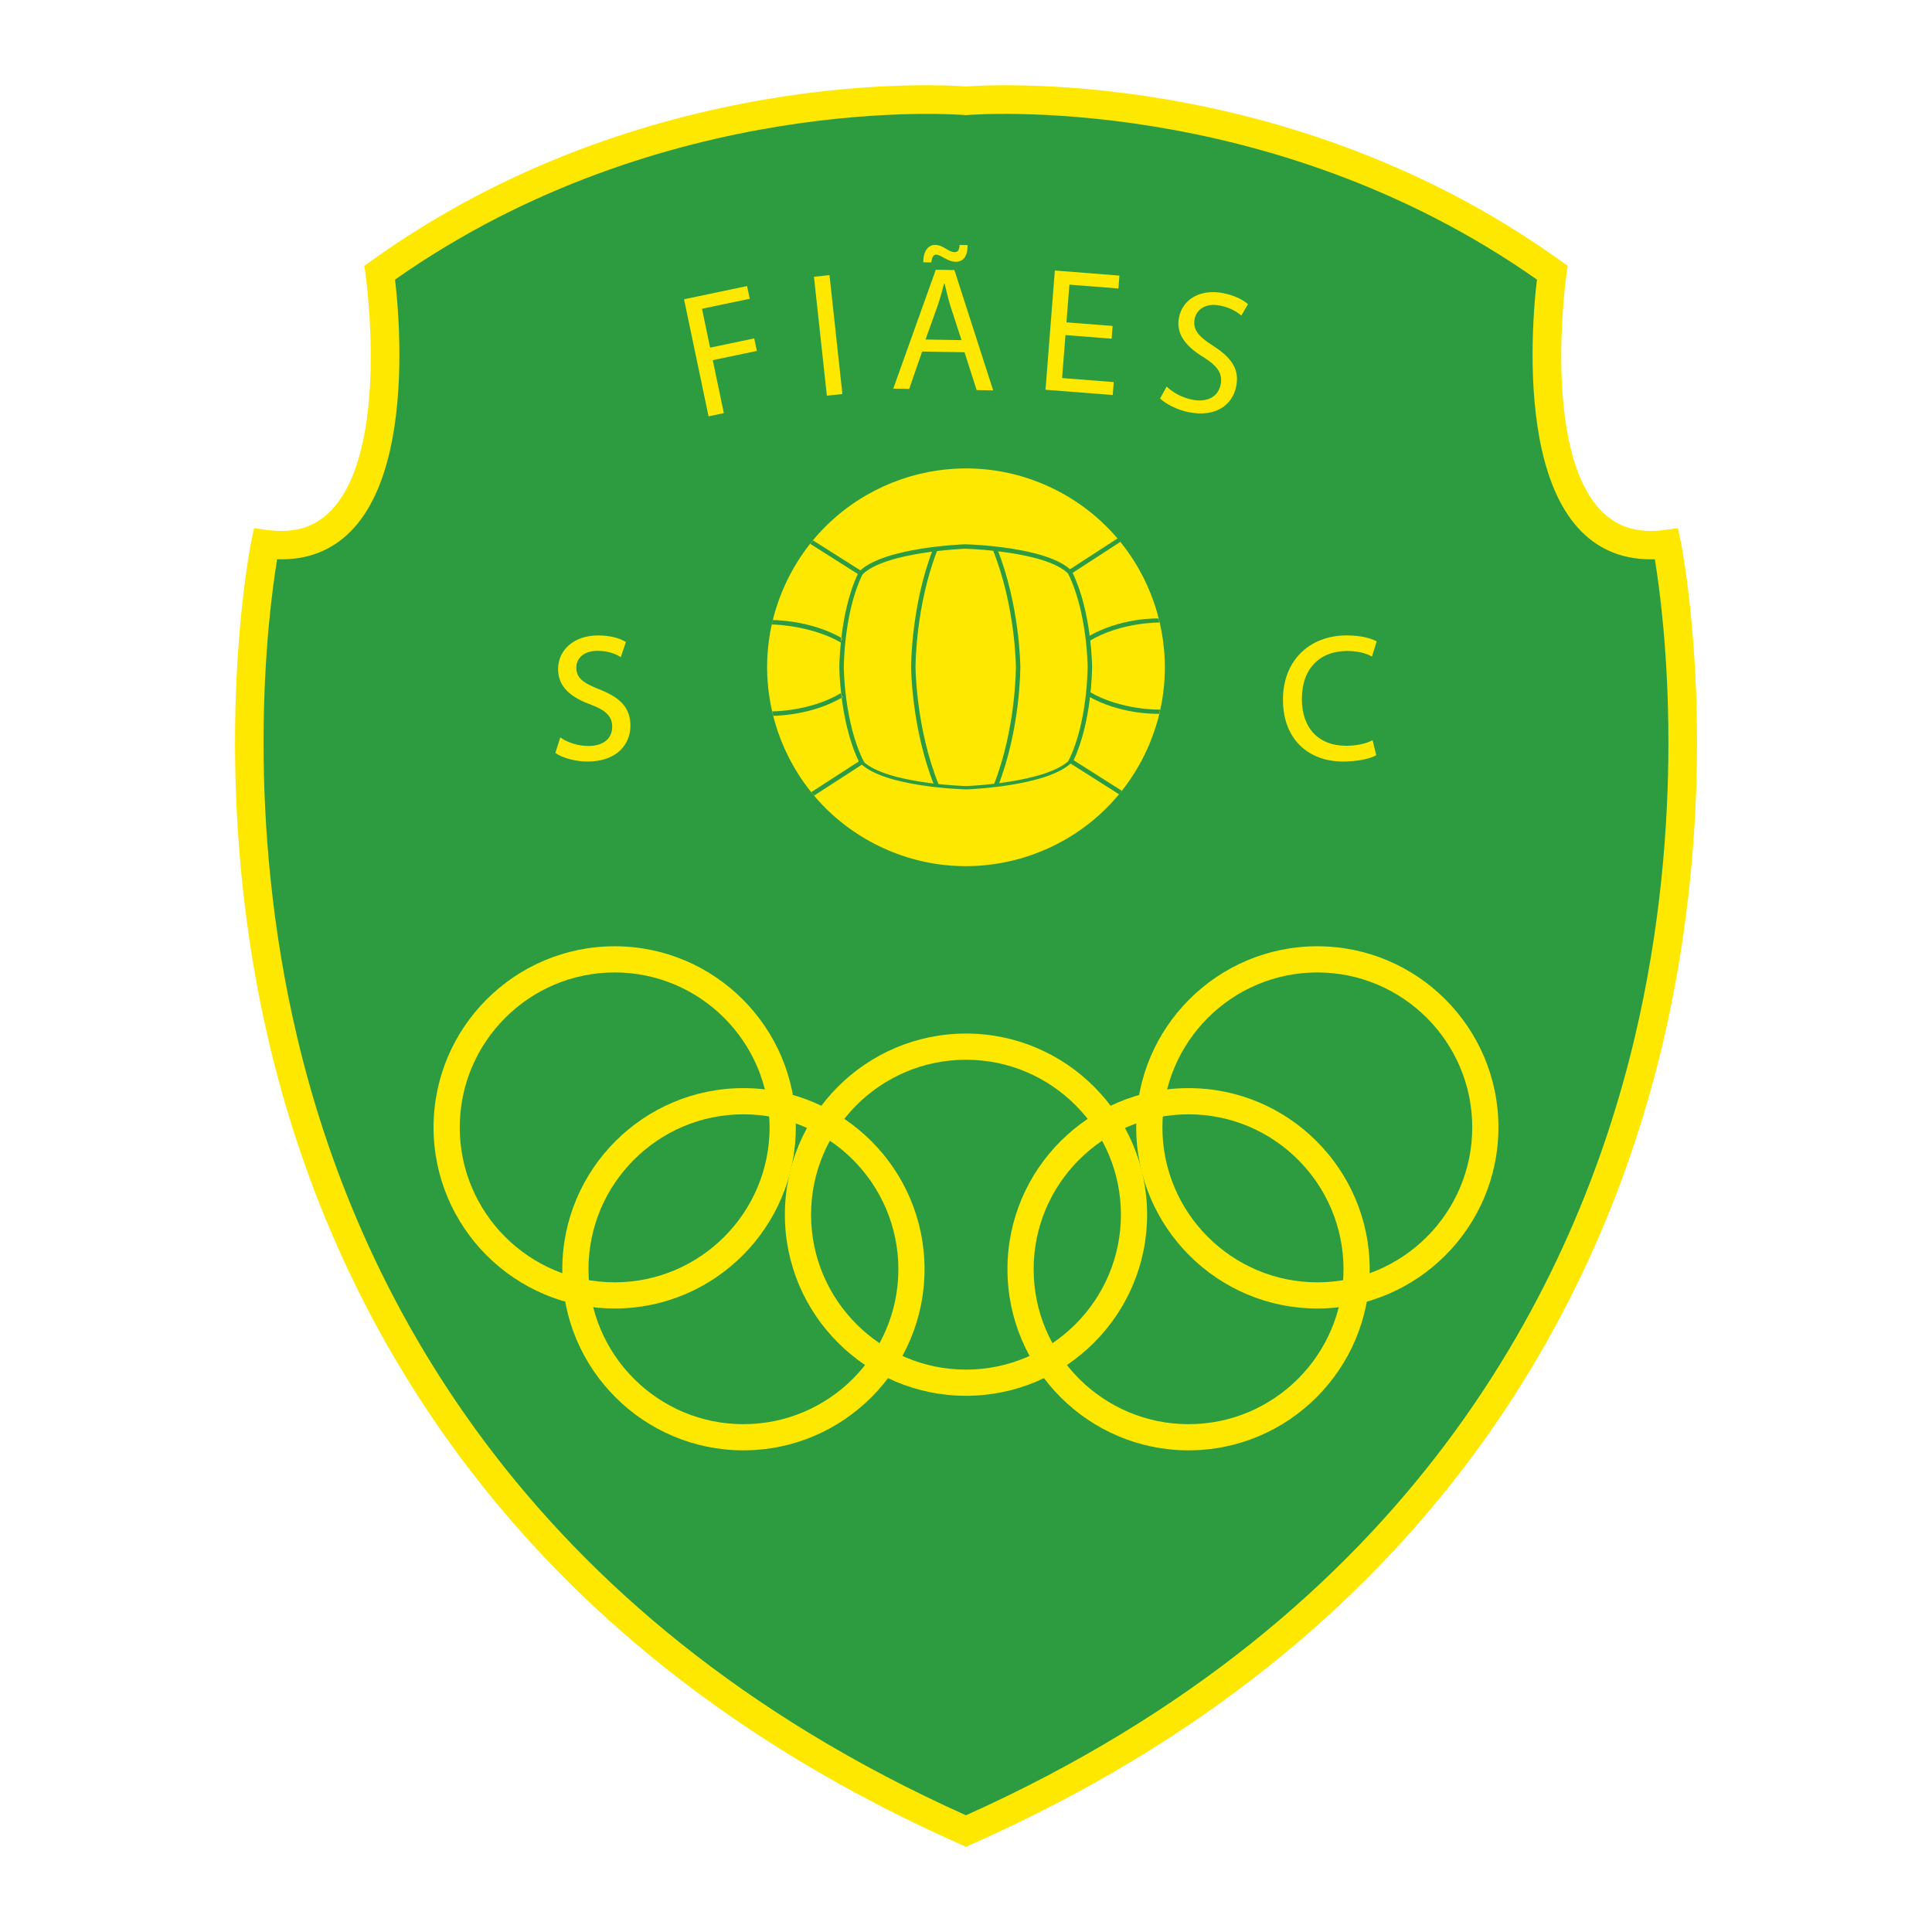
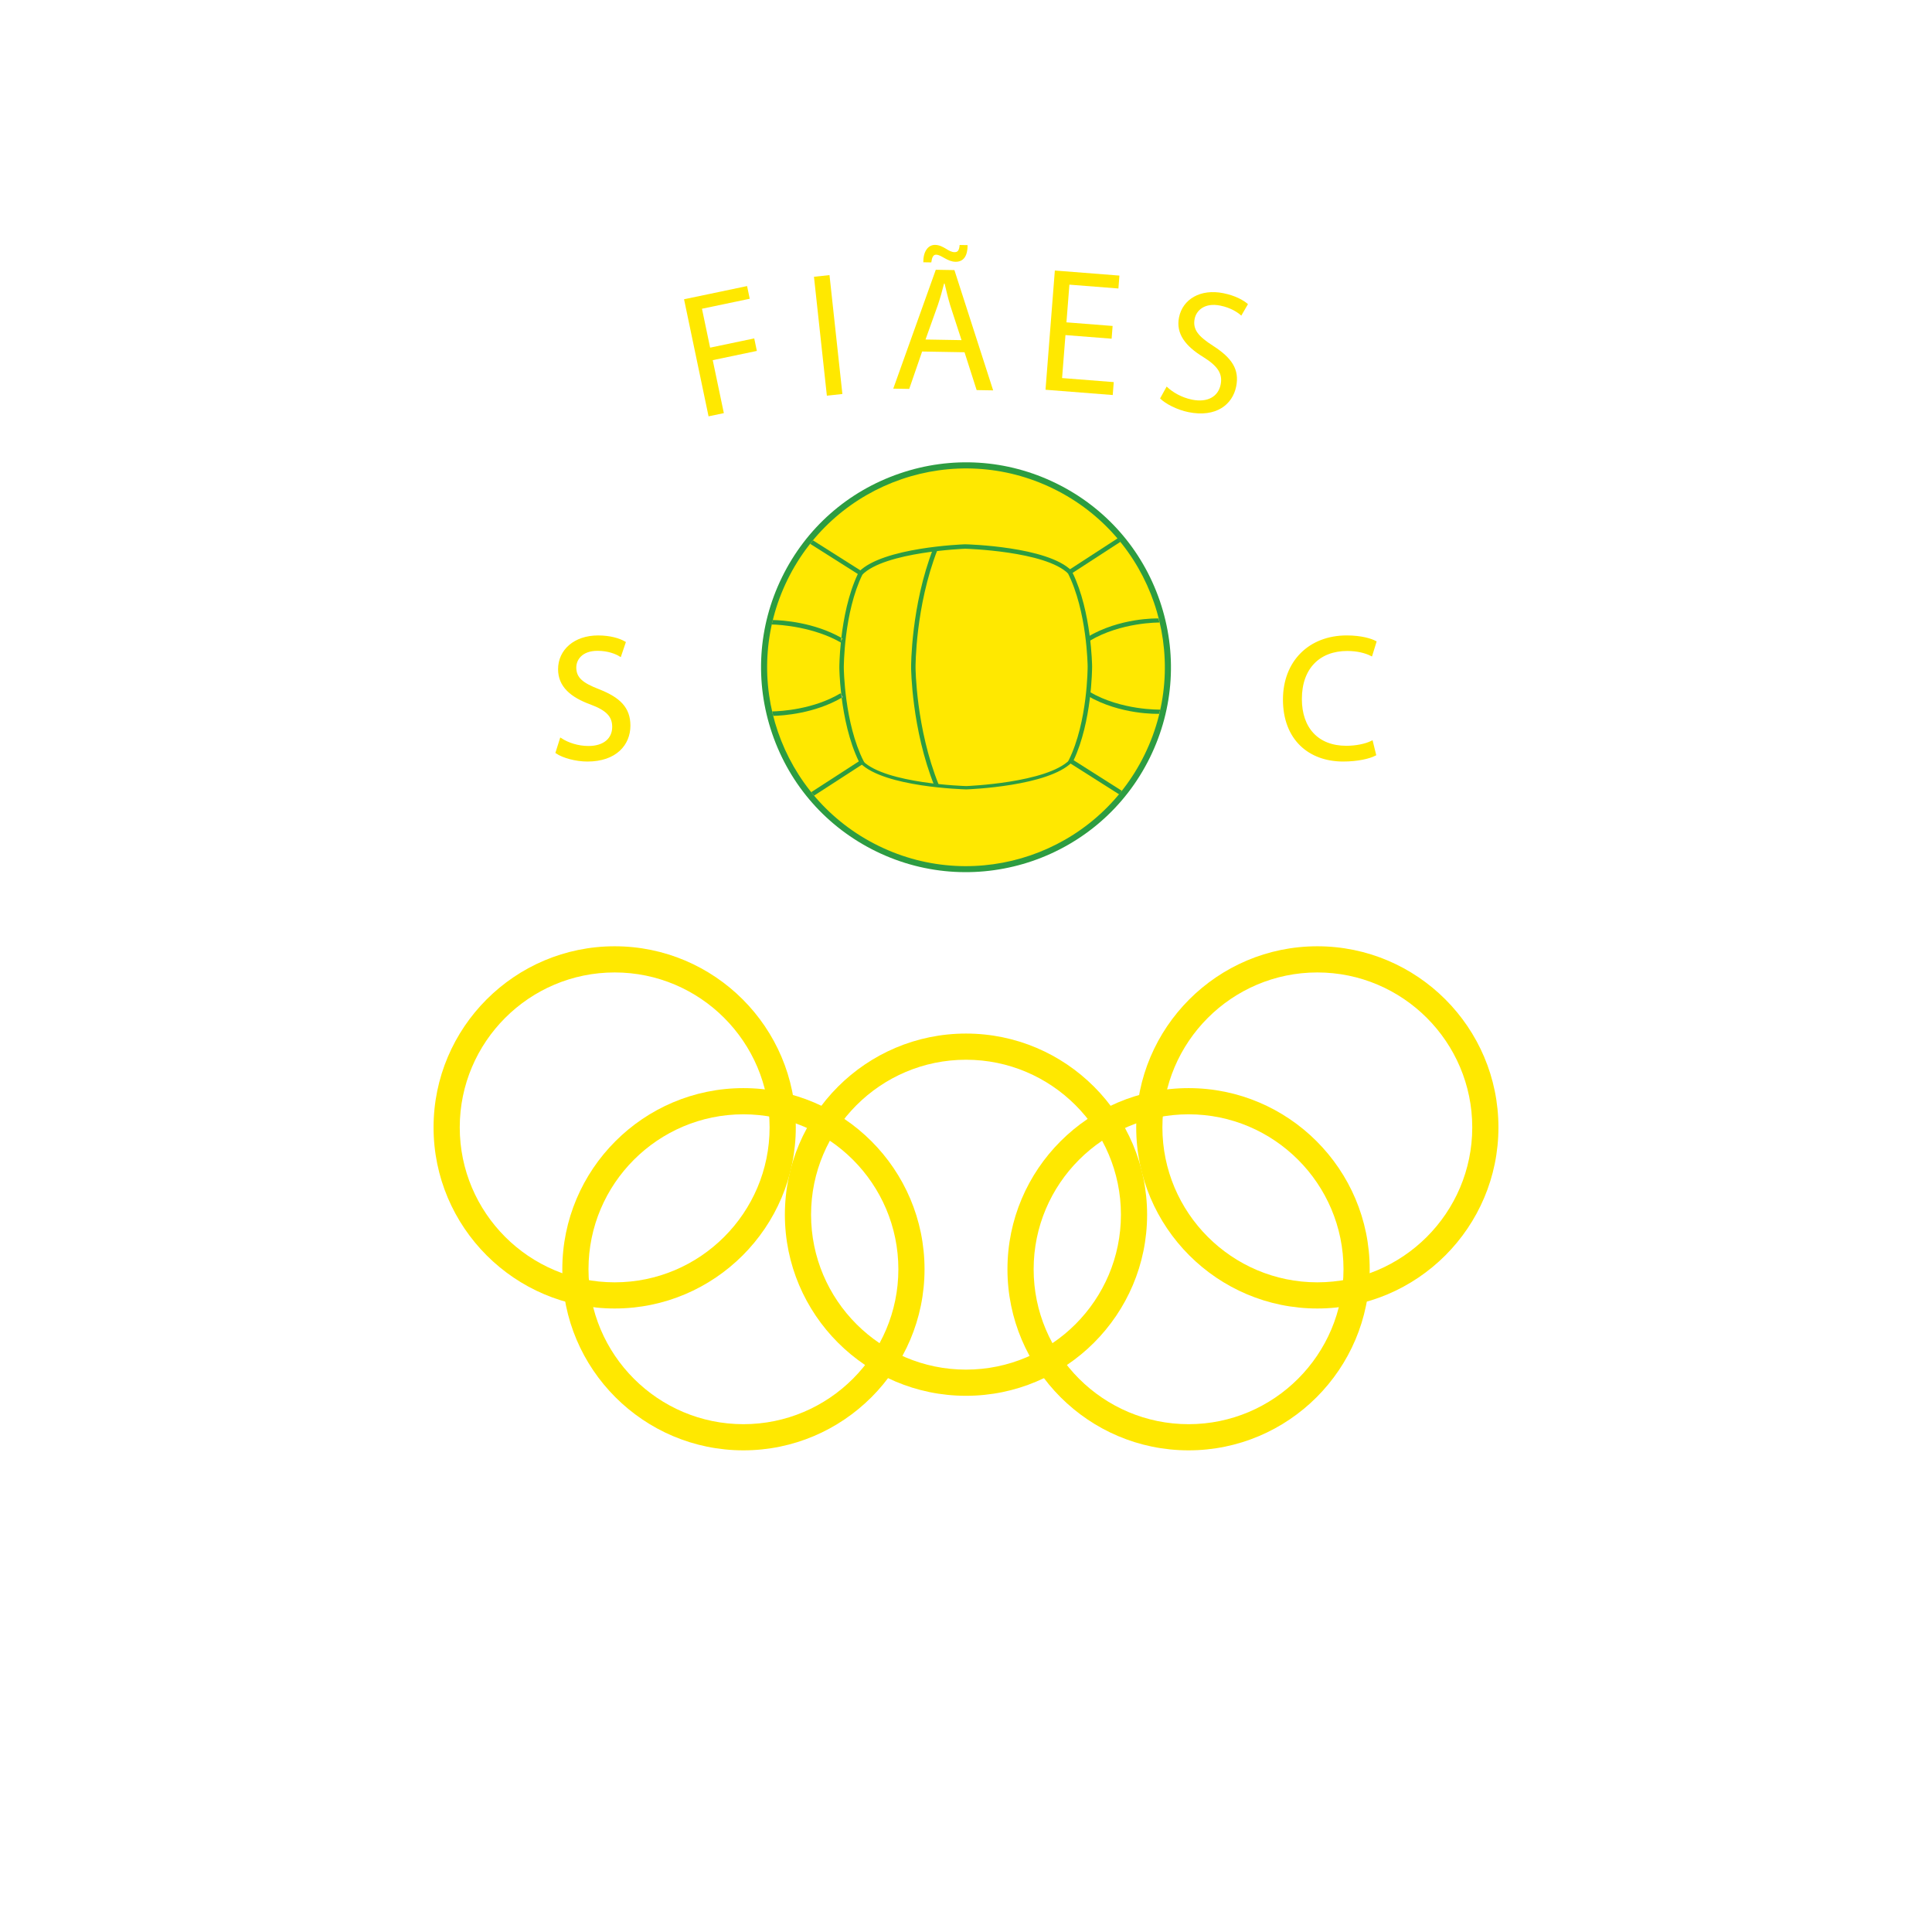
<svg xmlns="http://www.w3.org/2000/svg" version="1.1" id="Calque_1" width="192.756" height="192.755" viewBox="0 0 192.756 192.755" style="overflow:visible;enable-background:new 0 0 192.756 192.755;" xml:space="preserve">
  <g>
    <polygon style="fill-rule:evenodd;clip-rule:evenodd;fill:#FFFFFF;" points="0,0 192.756,0 192.756,192.755 0,192.755 0,0  " />
-     <path style="fill:#FFE800;" d="M96.377,8.627C94.688,8.494,64.336,6.429,37.052,26.02l-0.705,0.506l0.124,0.859   c0.026,0.175,2.482,17.57-3.514,23.624c-1.599,1.614-3.659,2.224-6.294,1.864l-1.319-0.179l-0.271,1.303   c-0.047,0.225-4.626,22.917,1.792,50.106c5.931,25.131,22.707,59.389,68.935,79.893l0.578,0.256l0.579-0.256   c46.229-20.504,63.002-54.762,68.935-79.893c6.419-27.189,1.838-49.88,1.791-50.106l-0.271-1.303l-1.316,0.179   c-2.638,0.36-4.696-0.25-6.296-1.864c-5.996-6.053-3.541-23.449-3.516-23.624l0.125-0.859l-0.704-0.506   C128.422,6.432,98.064,8.494,96.377,8.627L96.377,8.627z" />
-     <path style="fill:#2D9C41;" d="M96.512,11.478c0.299-0.027,29.964-2.467,56.829,16.417c-0.163,1.385-0.436,4.171-0.436,7.497   c0,5.971,0.881,13.603,4.863,17.623c1.941,1.963,4.412,2.879,7.335,2.783c0.429,2.574,1.356,9.188,1.356,18.29   c0,8.243-0.767,18.479-3.372,29.471c-5.774,24.354-22.058,57.514-66.711,77.553c-44.653-20.039-60.937-53.199-66.708-77.553   c-2.606-10.992-3.373-21.229-3.373-29.471c0-9.102,0.928-15.716,1.356-18.29c2.921,0.097,5.391-0.82,7.334-2.783   c3.982-4.021,4.864-11.652,4.864-17.623c0-3.325-0.272-6.112-0.436-7.497C66.27,9.018,95.948,11.452,96.248,11.478l0.131,0.013   L96.512,11.478L96.512,11.478z" />
    <polygon style="fill:#FFE800;" points="68.247,29.858 74.536,28.541 74.802,29.806 70.036,30.804 70.849,34.685 75.251,33.763    75.512,35.011 71.11,35.933 72.218,41.218 70.693,41.538 68.247,29.858  " />
    <polygon style="fill:#FFE800;" points="82.759,27.446 84.045,39.309 82.497,39.478 81.21,27.614 82.759,27.446  " />
    <path style="fill:#FFE800;" d="M92.001,35.071l-1.287,3.731l-1.593-0.027l4.243-11.86l1.858,0.032l3.865,12.001l-1.647-0.029   l-1.209-3.775L92.001,35.071L92.001,35.071z M92.119,26.167c-0.017-1.045,0.456-1.745,1.182-1.733   c0.407,0.007,0.722,0.172,1.09,0.391c0.281,0.181,0.561,0.329,0.827,0.333c0.3,0.005,0.479-0.115,0.525-0.716l0.796,0.014   c0,1.08-0.4,1.675-1.214,1.661c-0.39-0.007-0.706-0.154-1.074-0.355c-0.333-0.183-0.579-0.347-0.863-0.352   c-0.283-0.005-0.412,0.294-0.473,0.771L92.119,26.167L92.119,26.167z M95.933,33.935l-1.126-3.455   c-0.234-0.783-0.399-1.494-0.564-2.187l-0.054-0.001c-0.171,0.688-0.379,1.428-0.621,2.149l-1.228,3.432L95.933,33.935   L95.933,33.935z" />
    <polygon style="fill:#FFE800;" points="110.906,33.792 106.301,33.431 105.964,37.719 111.118,38.123 111.018,39.412    104.311,38.886 105.242,26.99 111.685,27.495 111.584,28.783 106.694,28.4 106.4,32.16 111.006,32.521 110.906,33.792  " />
    <path style="fill:#FFE800;" d="M116.397,38.566c0.589,0.571,1.495,1.097,2.537,1.307c1.543,0.312,2.607-0.303,2.85-1.501   c0.218-1.076-0.278-1.844-1.737-2.753c-1.77-1.08-2.745-2.326-2.416-3.956c0.369-1.823,2.153-2.87,4.425-2.411   c1.181,0.238,2.009,0.695,2.454,1.092l-0.666,1.147c-0.318-0.299-1.033-0.787-2.092-1c-1.596-0.323-2.396,0.509-2.559,1.307   c-0.221,1.093,0.383,1.775,1.87,2.726c1.82,1.181,2.618,2.318,2.271,4.036c-0.365,1.804-2.002,3.117-4.762,2.559   c-1.127-0.228-2.289-0.824-2.83-1.367L116.397,38.566L116.397,38.566z" />
    <path style="fill:#FFE800;" d="M100.514,126.632c0,9.963,8.108,18.069,18.071,18.069s18.07-8.106,18.07-18.069   c0-9.965-8.107-18.07-18.07-18.07S100.514,116.667,100.514,126.632L100.514,126.632z M103.127,126.632   c0-8.523,6.933-15.457,15.458-15.457c8.522,0,15.457,6.934,15.457,15.457c0,8.525-6.935,15.459-15.457,15.459   C110.06,142.091,103.127,135.157,103.127,126.632L103.127,126.632z" />
    <path style="fill:#FFE800;" d="M56.102,126.632c0,9.963,8.106,18.069,18.069,18.069c9.964,0,18.07-8.106,18.07-18.069   c0-9.965-8.106-18.07-18.07-18.07C64.208,108.562,56.102,116.667,56.102,126.632L56.102,126.632z M58.714,126.632   c0-8.523,6.934-15.457,15.457-15.457c8.524,0,15.459,6.934,15.459,15.457c0,8.525-6.936,15.459-15.459,15.459   C65.648,142.091,58.714,135.157,58.714,126.632L58.714,126.632z" />
    <path style="fill:#FFE800;" d="M78.307,121.188c0,9.965,8.108,18.071,18.071,18.071c9.962,0,18.069-8.106,18.069-18.071   s-8.106-18.07-18.069-18.07C86.415,103.118,78.307,111.224,78.307,121.188L78.307,121.188z M80.92,121.188   c0-8.524,6.935-15.458,15.458-15.458c8.523,0,15.457,6.934,15.457,15.458c0,8.523-6.934,15.459-15.457,15.459   C87.854,136.647,80.92,129.712,80.92,121.188L80.92,121.188z" />
    <path style="fill:#FFE800;" d="M43.256,112.479c0,9.965,8.107,18.07,18.07,18.07s18.071-8.105,18.071-18.07   c0-9.966-8.107-18.069-18.071-18.069S43.256,102.514,43.256,112.479L43.256,112.479z M45.869,112.479   c0-8.523,6.933-15.458,15.457-15.458s15.457,6.935,15.457,15.458s-6.932,15.459-15.457,15.459S45.869,121.003,45.869,112.479   L45.869,112.479z" />
    <path style="fill:#FFE800;" d="M113.36,112.479c0,9.965,8.104,18.07,18.07,18.07c9.963,0,18.069-8.105,18.069-18.07   c0-9.966-8.106-18.069-18.069-18.069C121.465,94.41,113.36,102.514,113.36,112.479L113.36,112.479z M115.973,112.479   c0-8.523,6.934-15.458,15.458-15.458c8.521,0,15.456,6.935,15.456,15.458s-6.935,15.459-15.456,15.459   C122.906,127.938,115.973,121.003,115.973,112.479L115.973,112.479z" />
    <path style="fill:#2D9C41;" d="M89.75,47.241c-5.165,1.771-9.331,5.446-11.73,10.35c-2.399,4.904-2.746,10.449-0.976,15.614   c1.77,5.165,5.446,9.331,10.35,11.731c10.122,4.955,22.388,0.749,27.342-9.374c2.4-4.904,2.746-10.449,0.978-15.615   c-1.772-5.165-5.447-9.331-10.352-11.731C100.459,45.817,94.914,45.47,89.75,47.241L89.75,47.241z" />
    <path style="fill:#FDEAC2;" d="M114.932,60.216c-1.699-4.957-5.226-8.954-9.932-11.257c-4.706-2.303-10.027-2.636-14.982-0.937   c-3.457,1.185-6.446,3.259-8.72,6.002l4.855,3.08l-0.088,0.178c-1.885,3.822-1.879,9.287-1.878,9.341   c0,0.055,0.052,5.52,1.978,9.32l0.09,0.178l-4.845,3.147c1.727,2.038,3.874,3.716,6.346,4.926   c9.714,4.754,21.484,0.719,26.239-8.996C116.298,70.494,116.631,65.172,114.932,60.216L114.932,60.216z" />
    <path style="fill:#FFE800;" d="M114.194,75.295c-4.816,9.84-16.696,13.914-26.536,9.098c-9.84-4.816-13.914-16.697-9.098-26.537   c4.816-9.84,16.696-13.913,26.536-9.097C114.937,53.574,119.01,65.455,114.194,75.295L114.194,75.295z" />
    <path style="fill:#2D9C41;" d="M90.901,66.589c0,0.059,0.038,6.145,2.346,11.87l0.411-0.166   c-2.276-5.644-2.314-11.646-2.314-11.707c0-0.062-0.026-6.065,2.189-11.732l-0.414-0.161C90.873,60.442,90.9,66.528,90.901,66.589   L90.901,66.589z" />
    <path style="fill:#2D9C41;" d="M85.708,57.029l0.316,0.312c2.258-2.282,10.19-2.59,10.27-2.594   c0.066,0.002,8.001,0.226,10.283,2.483l0.312-0.315c-2.406-2.381-10.263-2.604-10.597-2.611   C95.945,54.316,88.089,54.622,85.708,57.029L85.708,57.029z" />
    <path style="fill:#2D9C41;" d="M106.613,56.887l-0.167,0.108l0.089,0.178c1.926,3.801,1.979,9.266,1.979,9.321   c0.001,0.055,0.008,5.52-1.879,9.34l-0.087,0.179l5.125,3.251l0.237-0.375c0,0-4.49-2.847-4.793-3.041   c1.813-3.84,1.842-9.123,1.842-9.35c0-0.004,0-0.006,0-0.007c0-0.055-0.057-5.452-1.943-9.337c0.303-0.196,4.762-3.092,4.762-3.092   l-0.242-0.372L106.613,56.887L106.613,56.887z" />
    <path style="fill:#2D9C41;" d="M96.41,78.426c-0.07-0.002-8.028-0.226-10.326-2.499l-0.233,0.236   c2.391,2.365,10.228,2.586,10.56,2.595c0.342-0.012,8.177-0.318,10.541-2.708l-0.236-0.233   C104.443,78.114,96.489,78.423,96.41,78.426L96.41,78.426z" />
-     <path style="fill:#2D9C41;" d="M99.043,54.825c2.274,5.643,2.312,11.646,2.312,11.706c0.001,0.062,0.026,6.065-2.188,11.732   l0.413,0.162c2.246-5.749,2.22-11.835,2.218-11.896c0-0.06-0.038-6.146-2.344-11.87L99.043,54.825L99.043,54.825z" />
    <path style="fill:#FFE800;" d="M85.585,57.269c-0.263-0.167-3.657-2.319-4.569-2.897c-0.868,1.098-1.626,2.296-2.256,3.583   c-0.625,1.276-1.103,2.597-1.437,3.944c0.994,0.014,3.907,0.196,6.619,1.737C84.161,61.756,84.621,59.309,85.585,57.269   L85.585,57.269z" />
-     <path style="fill:#FFE800;" d="M83.974,69.614c-2.697,1.572-5.614,1.784-6.604,1.809c0.131,0.508,0.281,1.013,0.453,1.515   c0.757,2.207,1.877,4.224,3.302,5.986c0.872-0.567,4.296-2.791,4.56-2.961C84.699,73.933,84.214,71.492,83.974,69.614   L83.974,69.614z" />
+     <path style="fill:#FFE800;" d="M83.974,69.614c-2.697,1.572-5.614,1.784-6.604,1.809c0.131,0.508,0.281,1.013,0.453,1.515   c0.757,2.207,1.877,4.224,3.302,5.986c0.872-0.567,4.296-2.791,4.56-2.961L83.974,69.614z" />
    <path style="fill:#FFE800;" d="M83.936,69.3c-0.182-1.552-0.193-2.649-0.193-2.674c0-0.001,0-0.004,0-0.007   c0-0.101,0.005-1.173,0.165-2.669l-0.077,0.131c-2.717-1.586-5.766-1.731-6.611-1.739c-0.631,2.835-0.622,5.774,0.043,8.637   c0.841-0.017,3.892-0.193,6.595-1.81L83.936,69.3L83.936,69.3z" />
    <path style="fill:#2D9C41;" d="M86.165,75.943c-1.926-3.8-1.978-9.265-1.978-9.32c-0.001-0.054-0.007-5.519,1.878-9.341   l0.088-0.178l-5.041-3.191c-0.094,0.114-0.188,0.23-0.281,0.347c0.913,0.579,4.491,2.842,4.754,3.008   c-0.964,2.04-1.424,4.487-1.643,6.367c0.037,0.021,0.075,0.042,0.111,0.063l-0.146,0.252c-0.16,1.496-0.165,2.568-0.165,2.669   c0,0.003,0,0.006,0,0.007c0,0.024,0.011,1.122,0.193,2.674l0.149,0.25c-0.037,0.022-0.074,0.042-0.111,0.064   c0.24,1.877,0.725,4.319,1.711,6.349c-0.263,0.17-3.872,2.505-4.745,3.071c0.094,0.116,0.188,0.231,0.284,0.345l5.031-3.258   L86.165,75.943L86.165,75.943z" />
    <path style="fill:#2D9C41;" d="M83.907,63.951c0.011-0.103,0.023-0.208,0.035-0.315c-2.711-1.541-5.848-1.76-6.84-1.774   c-0.037,0.148-0.071,0.296-0.104,0.444c0.846,0.008,4.247,0.251,6.964,1.838L83.907,63.951L83.907,63.951z" />
-     <path style="fill:#9295A1;" d="M84.054,63.699c-0.037-0.022-0.074-0.042-0.111-0.063c-0.012,0.108-0.024,0.212-0.035,0.315   L84.054,63.699L84.054,63.699z" />
    <path style="fill:#2D9C41;" d="M83.936,69.3l-0.079-0.13c-2.704,1.617-5.976,1.793-6.817,1.81c0.035,0.148,0.071,0.295,0.109,0.443   c0.989-0.024,4.127-0.236,6.825-1.809C83.96,69.508,83.948,69.403,83.936,69.3L83.936,69.3z" />
    <path style="fill:#9295A1;" d="M84.085,69.55l-0.149-0.25c0.012,0.103,0.024,0.208,0.038,0.314   C84.011,69.593,84.048,69.573,84.085,69.55L84.085,69.55z" />
    <path style="fill:#2D9C41;" d="M108.468,63.567l0.227,0.381c3.156-1.887,6.956-1.839,6.991-1.838l-0.111-0.407   C115.422,61.699,111.736,61.612,108.468,63.567L108.468,63.567z" />
    <path style="fill:#2D9C41;" d="M108.5,69.418c3.289,1.921,7.001,1.804,7.153,1.798l0.106-0.418   c-0.037,0.001-3.862,0.09-7.037-1.763L108.5,69.418L108.5,69.418z" />
    <path style="fill:#FFE800;stroke:#FFE800;stroke-width:0.259;stroke-miterlimit:2.613;" d="M55.969,73.778   c0.69,0.443,1.682,0.779,2.744,0.779c1.576,0,2.496-0.814,2.496-2.036c0-1.098-0.637-1.753-2.249-2.355   c-1.947-0.707-3.151-1.734-3.151-3.398c0-1.858,1.54-3.24,3.859-3.24c1.204,0,2.107,0.283,2.621,0.585l-0.425,1.256   c-0.372-0.23-1.168-0.566-2.249-0.566c-1.629,0-2.248,0.974-2.248,1.788c0,1.116,0.726,1.665,2.372,2.302   c2.018,0.796,3.028,1.753,3.028,3.505c0,1.841-1.346,3.452-4.161,3.452c-1.15,0-2.408-0.354-3.045-0.779L55.969,73.778   L55.969,73.778z" />
    <path style="fill:#FFE800;stroke:#FFE800;stroke-width:0.259;stroke-miterlimit:2.613;" d="M137.159,75.283   c-0.549,0.283-1.7,0.566-3.152,0.566c-3.363,0-5.877-2.125-5.877-6.055c0-3.754,2.531-6.268,6.231-6.268   c1.47,0,2.427,0.319,2.833,0.531l-0.389,1.257c-0.567-0.284-1.399-0.496-2.392-0.496c-2.797,0-4.655,1.788-4.655,4.921   c0,2.939,1.681,4.798,4.567,4.798c0.955,0,1.912-0.195,2.53-0.496L137.159,75.283L137.159,75.283z" />
  </g>
</svg>